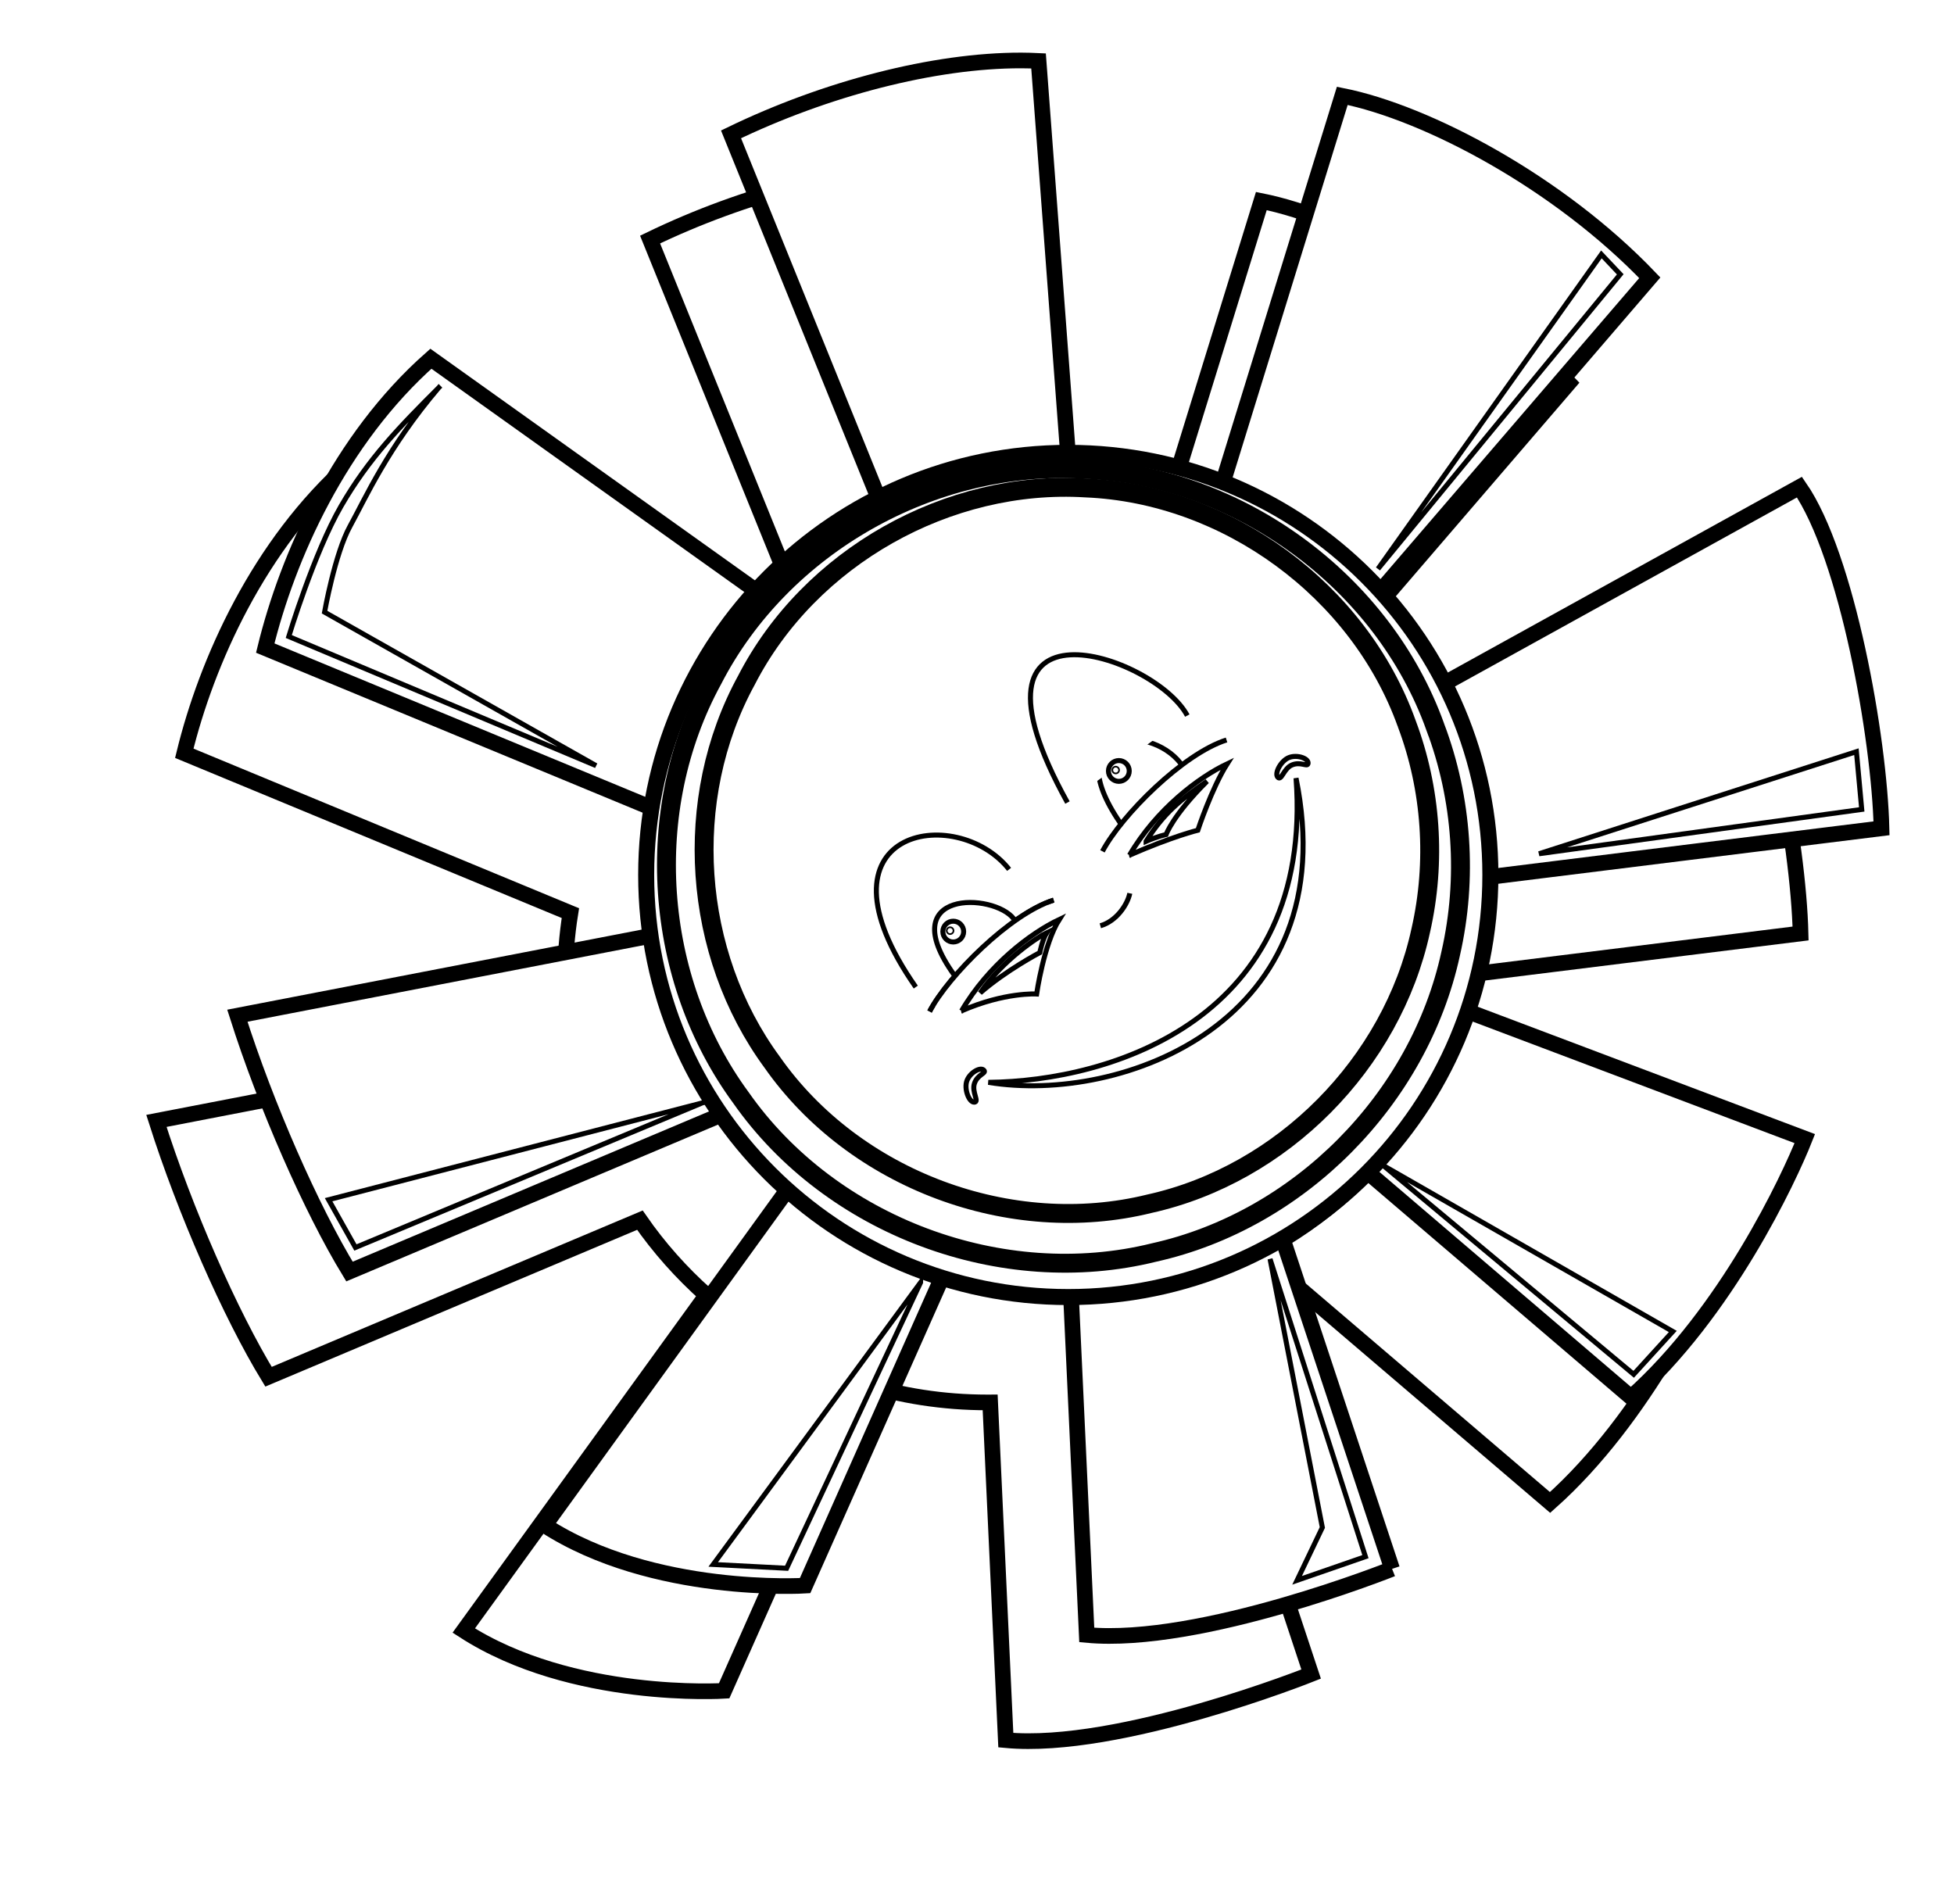
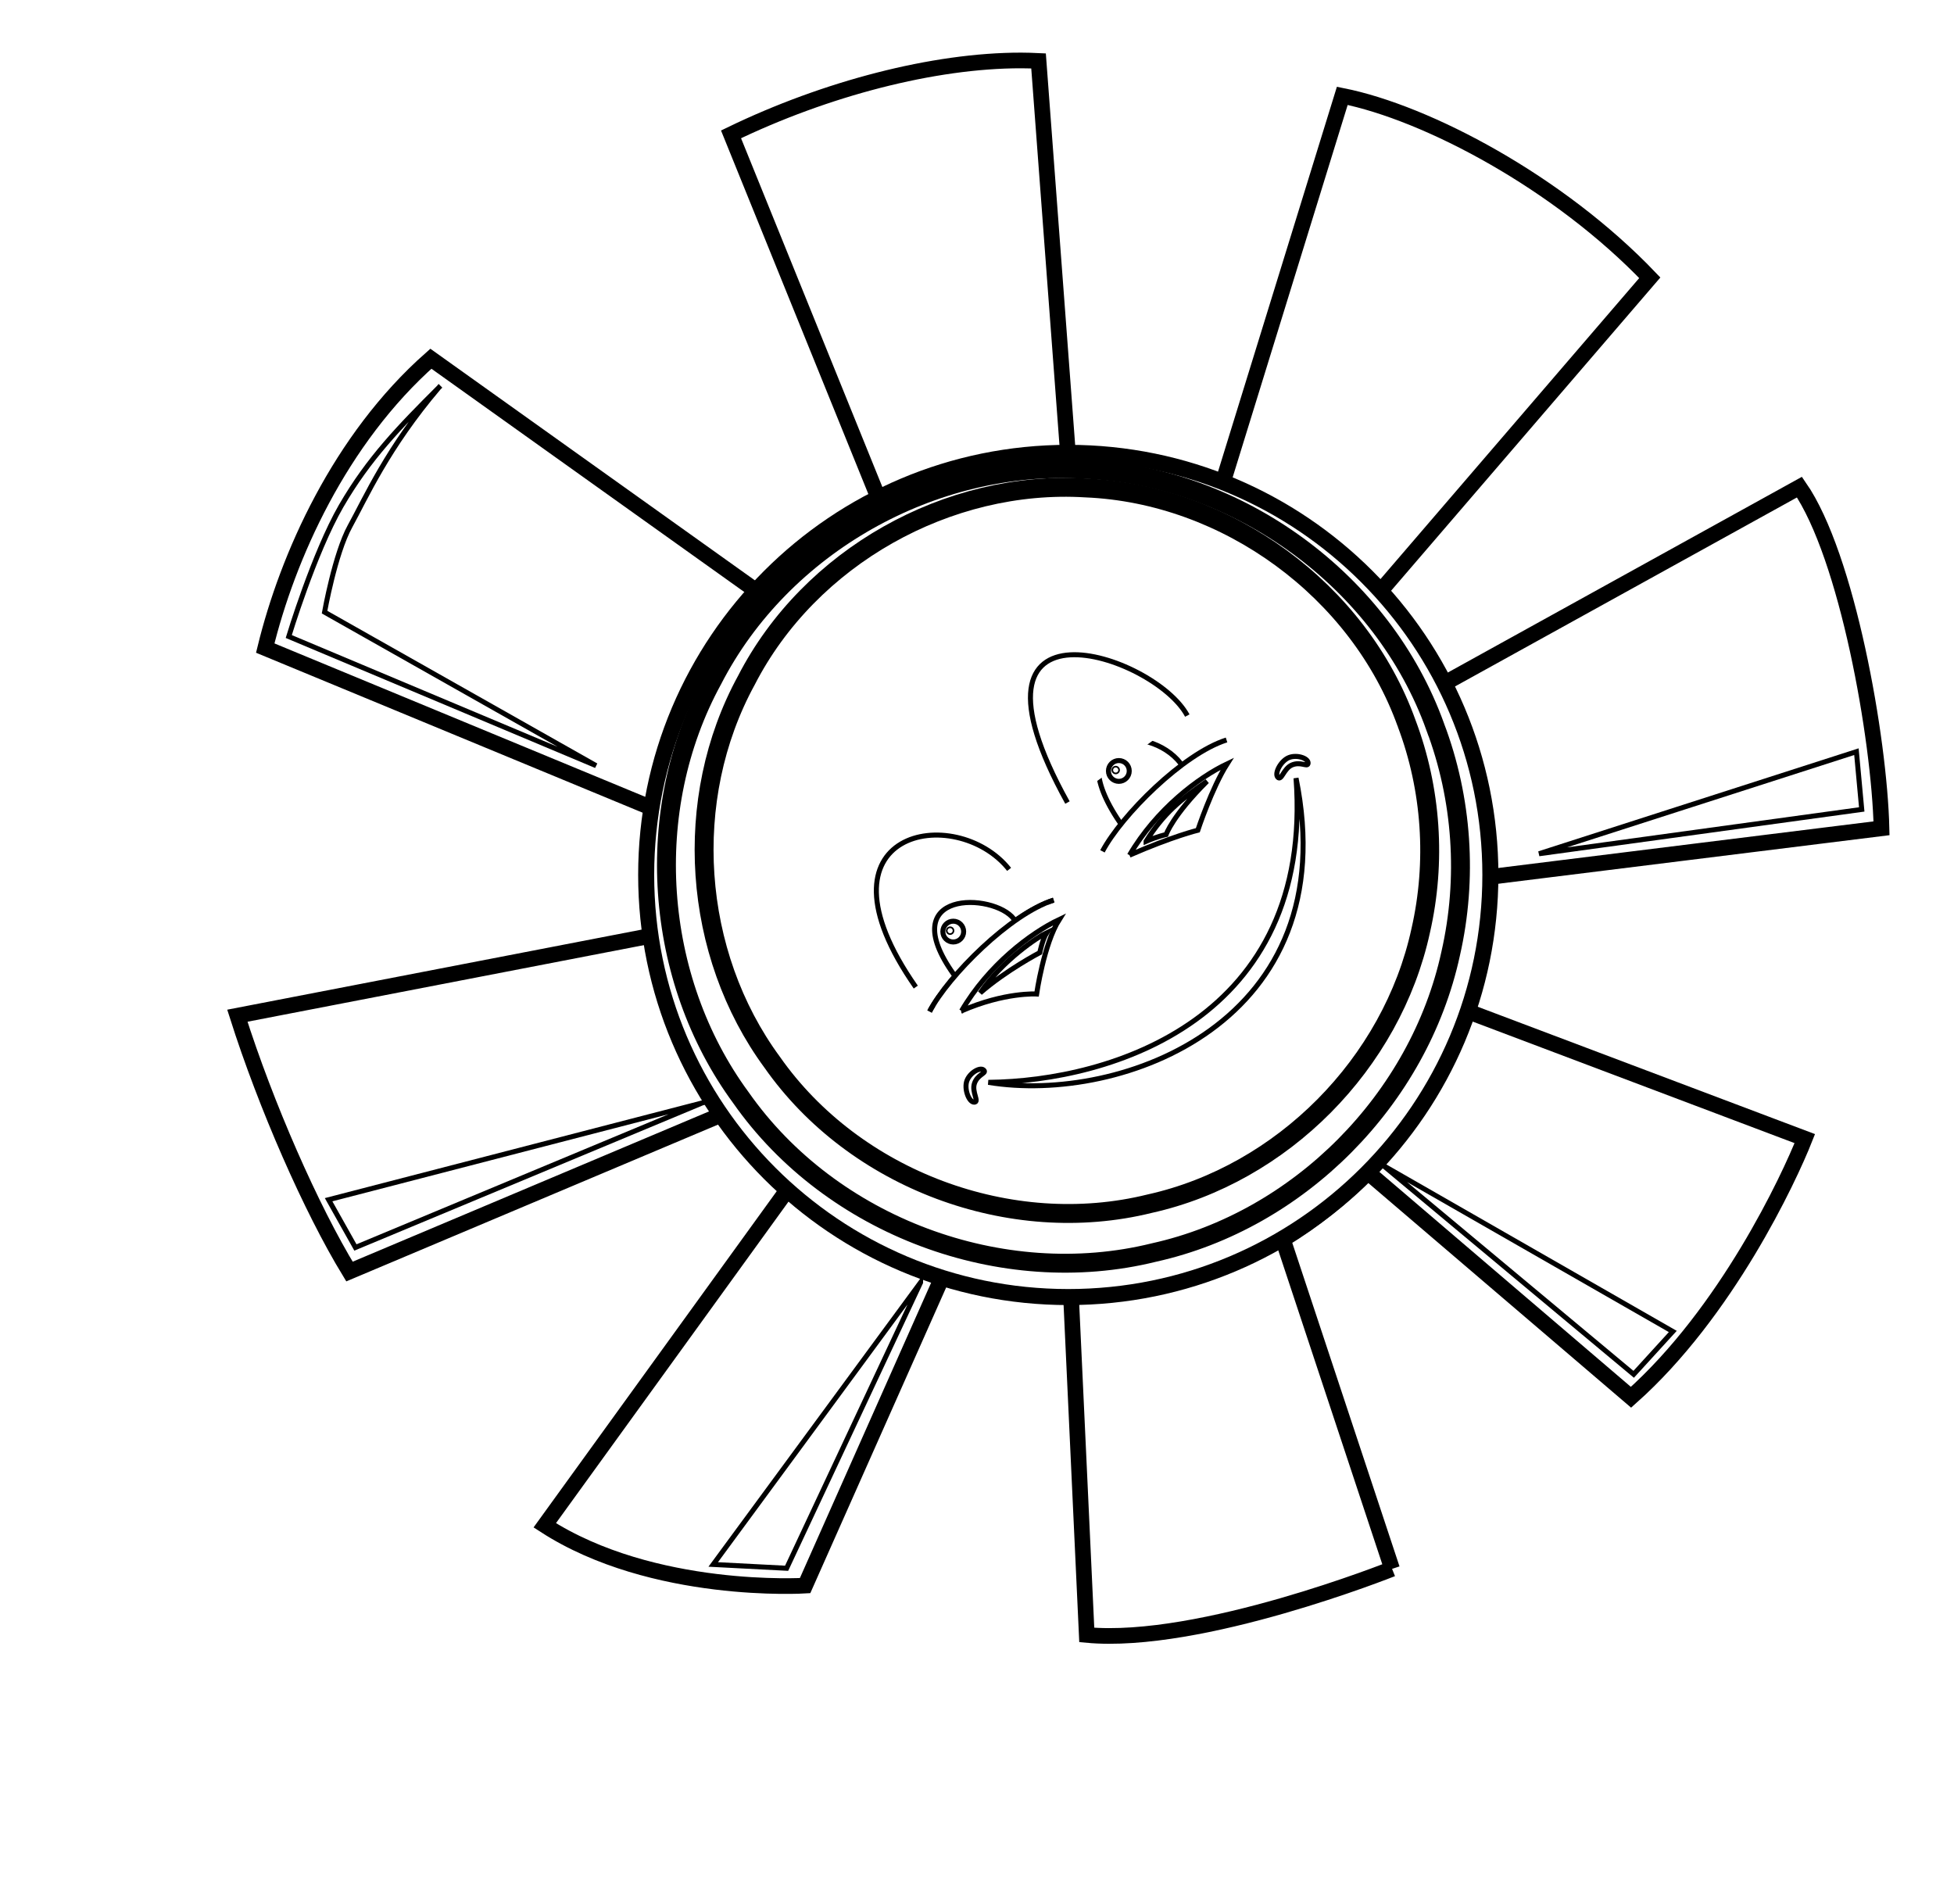
<svg xmlns="http://www.w3.org/2000/svg" xmlns:ns1="http://sodipodi.sourceforge.net/DTD/sodipodi-0.dtd" xmlns:ns2="http://www.inkscape.org/namespaces/inkscape" xmlns:xlink="http://www.w3.org/1999/xlink" width="390" height="380" id="svg2" ns1:version="0.32" ns2:version="0.48.1 " ns1:docname="happy_sun_gm_black_white_line_art_coloring_book_colouring.svg" ns2:output_extension="org.inkscape.output.svg.inkscape" version="1.0">
  <title id="title8287">Happy Sun</title>
  <defs id="defs4">
    <linearGradient ns2:collect="always" id="linearGradient3619">
      <stop style="stop-color:#ffffff;stop-opacity:1;" offset="0" id="stop3621" />
      <stop style="stop-color:#ffffff;stop-opacity:0;" offset="1" id="stop3623" />
    </linearGradient>
    <linearGradient id="linearGradient3611">
      <stop style="stop-color:#ffffff;stop-opacity:1;" offset="0" id="stop3613" />
      <stop style="stop-color:#000000;stop-opacity:0;" offset="1" id="stop3615" />
    </linearGradient>
    <ns2:perspective ns1:type="inkscape:persp3d" ns2:vp_x="0 : 526.18109 : 1" ns2:vp_y="0 : 1000 : 0" ns2:vp_z="744.09448 : 526.18109 : 1" ns2:persp3d-origin="372.04724 : 350.78739 : 1" id="perspective10" />
    <ns2:perspective id="perspective2637" ns2:persp3d-origin="372.04724 : 350.78739 : 1" ns2:vp_z="744.09448 : 526.18109 : 1" ns2:vp_y="0 : 1000 : 0" ns2:vp_x="0 : 526.18109 : 1" ns1:type="inkscape:persp3d" />
    <radialGradient ns2:collect="always" xlink:href="#linearGradient3619" id="radialGradient3625" cx="-133.952" cy="68.887" fx="-133.952" fy="68.887" r="99.348" gradientUnits="userSpaceOnUse" gradientTransform="matrix(0.998,0.518,-0.658,1.266,56.751,58.224)" />
    <filter ns2:collect="always" id="filter6771" color-interpolation-filters="sRGB">
      <feGaussianBlur ns2:collect="always" stdDeviation="9.851" id="feGaussianBlur6773" />
    </filter>
  </defs>
  <ns1:namedview id="base" pagecolor="#ffffff" bordercolor="#666666" borderopacity="1.0" gridtolerance="10000" guidetolerance="10" objecttolerance="10" ns2:pageopacity="0.0" ns2:pageshadow="2" ns2:zoom="0.80952" ns2:cx="242.78669" ns2:cy="146.86547" ns2:document-units="px" ns2:current-layer="layer1" showgrid="false" showguides="true" ns2:guide-bbox="true" ns2:window-width="1024" ns2:window-height="712" ns2:window-x="475" ns2:window-y="88" ns2:window-maximized="0" />
  <g ns2:label="Layer 1" ns2:groupmode="layer" id="layer1" transform="translate(-158.204,-221.46)">
    <g id="g8202" style="stroke:#000000;fill:#ffffff">
-       <path id="path5989" d="m 345.892,254.523 c -17.456,-0.026 -39.084,5.621 -57.938,14.75 l 29.406,72.594 c -9.237,4.664 -17.505,10.955 -24.406,18.531 l -64.906,-46.344 c -18.205,16.088 -28.617,39.545 -33.062,57.75 l 77.062,31.906 c -0.698,4.363 -1.062,8.847 -1.062,13.406 0,4.122 0.302,8.161 0.875,12.125 l -82.438,15.938 c 5.716,17.994 14.754,38.573 22.375,51.062 l 74.125,-31.25 c 3.816,5.513 8.292,10.517 13.281,14.969 l -48.438,66.938 c 21.592,13.971 51.969,12.031 51.969,12.031 L 330.017,497.523 c 7.969,2.501 16.428,3.844 25.219,3.844 0.197,0 0.397,0.001 0.594,0 l 3.125,67.406 c 22.651,2.117 60.938,-13.188 60.938,-13.188 l -21.781,-65.719 c 3.785,-2.307 7.355,-4.914 10.719,-7.75 0.768,-0.648 1.537,-1.295 2.281,-1.969 0.049,-0.045 0.107,-0.08 0.156,-0.125 1.293,-1.152 2.562,-2.334 3.781,-3.562 l 52.531,44.875 c 19.052,-16.935 31.512,-43.581 34.688,-51.625 l -67.25,-25.406 c 2.878,-8.432 4.462,-17.451 4.5,-26.844 l 78.062,-9.688 c -0.423,-17.993 -6.849,-54.334 -16.375,-68.094 l -70.875,39.188 c -3.428,-6.713 -7.724,-12.914 -12.75,-18.438 l 53.75,-62.531 c -18.205,-19.052 -44.44,-32.926 -61.375,-36.312 l -23.812,77.094 c -9.566,-3.774 -20.005,-5.844 -30.906,-5.844 -0.011,0 -0.021,-10e-6 -0.031,0 l -5.875,-78.219 c -1.125,-0.053 -2.274,-0.092 -3.438,-0.094 z" style="fill:#ffffff;fill-opacity:1;fill-rule:evenodd;stroke:#000000;stroke-width:3.125;marker:none;visibility:visible;display:inline;overflow:visible;filter:url(#filter6771);enable-background:accumulate" />
      <path ns1:nodetypes="cccccccccccsccccccccccccccccccccccc" id="path2511" d="m 436.05,534.588 c 0,0 -38.287,15.304 -60.938,13.188 l -3.183,-68.46 c -8.404,0 -17.75,-1.253 -25.411,-3.547 l -27.625,62.163 c 0,0 -30.37,1.932 -51.962,-12.039 l 48.83,-67.512 c -4.863,-4.405 -9.177,-9.305 -12.949,-14.705 l -74.857,31.569 c -7.621,-12.49 -16.659,-33.069 -22.375,-51.062 l 83.148,-16.068 c -0.391,-3.639 -0.64,-7.63 -0.64,-11.401 0,-4.676 0.114,-9.25 0.848,-13.719 l -77.793,-32.188 c 4.446,-18.205 14.857,-41.662 33.062,-57.75 l 65.816,46.969 c 6.765,-7.427 14.858,-13.614 23.875,-18.25 l -29.785,-73.5 c 18.853,-9.129 40.482,-14.776 57.938,-14.75 1.164,0.002 2.313,0.041 3.438,0.094 l 5.906,78.844 c 10.828,0.088 21.166,2.22 30.656,6.031 l 24.062,-77.906 c 16.935,3.387 43.17,17.261 61.375,36.312 l -54.411,63.299 c 4.931,5.417 9.338,11.487 12.719,18.039 l 71.567,-39.557 c 9.526,13.76 15.952,50.1 16.375,68.094 l -78.8,9.783 c 0,9.242 -1.449,18.272 -4.208,26.594 l 67.696,25.56 c -3.175,8.044 -15.636,34.69 -34.688,51.625 l -52.585,-44.951 c -5.007,5.167 -10.69,9.68 -16.89,13.458 l 21.787,65.743" style="fill:#ffffff;fill-opacity:1;fill-rule:evenodd;stroke:#000000;stroke-width:3.125;stroke-linecap:butt;stroke-linejoin:miter;stroke-miterlimit:4;stroke-opacity:1;stroke-dasharray:none;stroke-dashoffset:0;marker:none;visibility:visible;display:inline;overflow:visible;enable-background:accumulate" />
      <g transform="translate(7.576,-8.843)" id="g8104" style="stroke:#000000;fill:#ffffff">
        <path transform="matrix(0.848,0,0,0.848,436.268,350.57)" d="m 13.944,64.107 c 0,54.869 -44.48,99.348 -99.348,99.348 -54.869,0 -99.348,-44.48 -99.348,-99.348 0,-54.869 44.48,-99.348 99.348,-99.348 54.869,0 99.348,44.48 99.348,99.348 z" ns1:ry="99.348404" ns1:rx="99.348404" ns1:cy="64.107018" ns1:cx="-85.40477" id="path3338" style="fill:#ffffff;fill-opacity:1;fill-rule:evenodd;stroke:#000000;stroke-width:3.773;marker:none;visibility:visible;display:inline;overflow:visible;enable-background:accumulate" ns1:type="arc" />
        <path id="path3340" d="m 437.089,375.379 c -10.404,-29.024 -39.253,-50.123 -70.081,-51.414 -30.087,-1.849 -60.299,15.11 -74.125,42.012 -14.18,25.935 -11.828,59.67 5.644,83.433 17.974,25.649 52.099,38.387 82.421,30.882 28.985,-6.436 52.911,-30.602 59.218,-59.653 3.42,-14.987 2.349,-30.909 -3.076,-45.26 z" style="fill:#ffffff;fill-opacity:1;fill-rule:evenodd;stroke:#000000;stroke-width:3.773;marker:none;visibility:visible;display:inline;overflow:visible;enable-background:accumulate" />
        <path style="fill:#ffffff;fill-opacity:1;fill-rule:evenodd;stroke:#000000;stroke-width:3.773;marker:none;visibility:visible;display:inline;overflow:visible;enable-background:accumulate" d="m 431.38,374.675 c -9.508,-26.523 -35.87,-45.804 -64.042,-46.984 -27.494,-1.69 -55.103,13.808 -67.738,38.392 -12.959,23.7 -10.809,54.528 5.157,76.244 16.425,23.439 47.61,35.08 75.319,28.221 26.487,-5.882 48.352,-27.965 54.115,-54.513 3.126,-13.695 2.147,-28.245 -2.811,-41.36 z" id="path3334" />
      </g>
      <path ns1:nodetypes="cccc" id="path3210" d="m 298.367,441.587 -74.577,19.322 5.353,9.532 69.224,-28.855 z" style="fill:#ffffff;fill-opacity:1;fill-rule:evenodd;stroke:#000000" />
      <path style="fill:#ffffff;fill-opacity:1;fill-rule:evenodd;stroke:#000000" d="m 341.944,477.424 -41.388,56.282 14.65,0.761 26.738,-57.042 z" id="path3212" ns1:nodetypes="cccc" />
-       <path ns1:nodetypes="ccccc" id="path3214" d="m 411.694,472.74 10.438,53.59 -5.04,10.544 13.64,-4.723 -19.038,-59.411 z" style="fill:#ffffff;fill-opacity:1;fill-rule:evenodd;stroke:#000000" />
      <path style="fill:#ffffff;fill-opacity:1;fill-rule:evenodd;stroke:#000000" d="m 434.34,454.119 49.933,41.637 7.805,-8.549 -57.737,-33.089 z" id="path3221" ns1:nodetypes="cccc" />
      <path ns1:nodetypes="cccc" id="path3223" d="m 465.377,391.857 64.411,-8.845 -1.059,-11.527 -63.352,20.372 z" style="fill:#ffffff;fill-opacity:1;fill-rule:evenodd;stroke:#000000" />
-       <path style="fill:#ffffff;fill-opacity:1;fill-rule:evenodd;stroke:#000000" d="m 433.242,334.994 48.348,-58.781 -3.761,-3.977 -44.587,62.758 z" id="path3225" ns1:nodetypes="cccc" />
      <path ns1:nodetypes="czccczc" id="path3227" d="m 245.778,298.828 c -7.737,7.737 -13.992,14.112 -19.493,23.639 -5.419,9.386 -10.447,26.035 -10.447,26.035 l 61.337,25.774 -54.192,-30.64 c 0,0 2.07,-11.685 5.08,-17.143 3.086,-5.595 7.494,-15.661 17.714,-27.666 z" style="fill:#ffffff;fill-opacity:1;fill-rule:evenodd;stroke:#000000" />
      <g transform="translate(7.576,-8.843)" id="g8109" style="stroke:#000000;fill:#ffffff">
        <path ns1:nodetypes="cc" id="path2525" d="m 336.161,432.183 c 3.81,-7.197 16.088,-19.475 24.767,-22.227" style="fill:#ffffff;stroke:#000000;stroke-width:1px;stroke-linecap:butt;stroke-linejoin:miter;stroke-opacity:1" />
        <path ns1:nodetypes="cc" id="path2527" d="m 333.409,427.314 c -22.015,-31.541 8.044,-36.834 18.628,-23.497" style="fill:#ffffff;stroke:#000000;stroke-width:1px;stroke-linecap:butt;stroke-linejoin:miter;stroke-opacity:1" />
-         <path ns1:nodetypes="cc" id="path2529" d="m 370.243,415.077 c 3.197,-0.903 5.406,-4.185 5.886,-6.48" style="fill:#ffffff;stroke:#000000;stroke-width:1px;stroke-linecap:butt;stroke-linejoin:miter;stroke-opacity:1" />
        <path ns1:nodetypes="cc" id="path2531" d="m 341.009,424.809 c -12.134,-17.004 7.983,-16.365 11.974,-11.096" style="fill:#ffffff;fill-rule:evenodd;stroke:#000000;stroke-width:1px;stroke-linecap:butt;stroke-linejoin:miter;stroke-opacity:1" />
        <path style="fill:#ffffff;fill-rule:evenodd;stroke:#000000;stroke-width:1px;stroke-linecap:butt;stroke-linejoin:miter;stroke-opacity:1" d="m 342.548,432.058 c 5.34,-9.121 13.733,-15.497 19.499,-18.236 -3.082,4.851 -4.519,14.87 -4.519,14.87 0,0 -6.362,-0.401 -14.98,3.366 z" id="path2533" ns1:nodetypes="cccc" />
        <path ns1:nodetypes="ccc" id="path2535" d="m 347.892,446.327 c 26.55,4.387 71.339,-12.005 61.412,-60.719 3.561,48.07 -36.908,60.497 -61.412,60.719 z" style="fill:#ffffff;fill-opacity:1;fill-rule:evenodd;stroke:#000000;stroke-width:1px;stroke-linecap:butt;stroke-linejoin:miter;stroke-opacity:1" />
        <path ns1:nodetypes="czzzz" id="path2537" d="m 347.076,444.011 c 0.325,0.531 -1.385,0.807 -1.964,2.543 -0.571,1.711 1.036,3.687 -0.025,3.732 -1.061,0.045 -2.088,-2.665 -1.467,-4.301 0.651,-1.714 2.895,-2.89 3.456,-1.974 z" style="fill:#ffffff;fill-rule:evenodd;stroke:#000000;stroke-width:1px;stroke-linecap:butt;stroke-linejoin:miter;stroke-opacity:1" />
        <path style="fill:#ffffff;fill-rule:evenodd;stroke:#000000;stroke-width:1px;stroke-linecap:butt;stroke-linejoin:miter;stroke-opacity:1" d="m 411.685,382.771 c -0.182,0.595 -1.522,-0.502 -3.205,0.216 -1.659,0.707 -2.073,3.22 -2.811,2.456 -0.737,-0.765 0.611,-3.331 2.247,-3.95 1.715,-0.649 4.083,0.251 3.769,1.278 z" id="path2539" ns1:nodetypes="czzzz" />
        <path style="fill:#ffffff;stroke:#000000;stroke-width:1px;stroke-linecap:butt;stroke-linejoin:miter;stroke-opacity:1" d="m 336.161,432.183 c 3.81,-7.197 16.088,-19.475 24.767,-22.227" id="path2541" ns1:nodetypes="cc" />
        <path style="fill:#ffffff;fill-rule:evenodd;stroke:#000000;stroke-width:1px;stroke-linecap:butt;stroke-linejoin:miter;stroke-opacity:1" d="m 374.218,394.553 c -12.693,-18.52 5.668,-20.117 12.054,-11.895" id="path2543" ns1:nodetypes="cc" />
        <path ns1:nodetypes="cc" id="path2545" d="m 363.681,390.48 c -23.921,-43.184 17.358,-29.636 23.921,-17.358" style="fill:#ffffff;stroke:#000000;stroke-width:1px;stroke-linecap:butt;stroke-linejoin:miter;stroke-opacity:1" />
        <path style="fill:#ffffff;stroke:#000000;stroke-width:1px;stroke-linecap:butt;stroke-linejoin:miter;stroke-opacity:1" d="m 370.666,400.218 c 3.81,-7.197 16.088,-19.475 24.767,-22.227" id="path2547" ns1:nodetypes="cc" />
-         <path ns1:nodetypes="cccc" id="path2549" d="m 376.064,400.985 c 5.34,-9.121 13.733,-15.497 19.499,-18.236 -3.082,4.851 -5.862,13.258 -5.862,13.258 0,0 -5.019,1.211 -13.637,4.978 z" style="fill:#ffffff;fill-rule:evenodd;stroke:#000000;stroke-width:1px;stroke-linecap:butt;stroke-linejoin:miter;stroke-opacity:1" />
+         <path ns1:nodetypes="cccc" id="path2549" d="m 376.064,400.985 c 5.34,-9.121 13.733,-15.497 19.499,-18.236 -3.082,4.851 -5.862,13.258 -5.862,13.258 0,0 -5.019,1.211 -13.637,4.978 " style="fill:#ffffff;fill-rule:evenodd;stroke:#000000;stroke-width:1px;stroke-linecap:butt;stroke-linejoin:miter;stroke-opacity:1" />
        <path transform="matrix(0.444,0,0,0.444,233.516,30.033)" d="m 320.944,797.623 c 0,2.583 -2.094,4.677 -4.677,4.677 -2.583,0 -4.677,-2.094 -4.677,-4.677 0,-2.583 2.094,-4.677 4.677,-4.677 2.583,0 4.677,2.094 4.677,4.677 z" ns1:ry="4.6769719" ns1:rx="4.6769719" ns1:cy="797.62311" ns1:cx="316.26721" id="path2551" style="fill:#ffffff;fill-opacity:1;fill-rule:evenodd;stroke:#000000;stroke-width:2.25;marker:none;visibility:visible;display:inline;overflow:visible;enable-background:accumulate" ns1:type="arc" />
        <path ns1:type="arc" style="fill:#ffffff;fill-opacity:1;fill-rule:evenodd;stroke:#000000;stroke-width:2.25;marker:none;visibility:visible;display:inline;overflow:visible;enable-background:accumulate" id="path2553" ns1:cx="316.26721" ns1:cy="797.62311" ns1:rx="4.6769719" ns1:ry="4.6769719" d="m 320.944,797.623 c 0,2.583 -2.094,4.677 -4.677,4.677 -2.583,0 -4.677,-2.094 -4.677,-4.677 0,-2.583 2.094,-4.677 4.677,-4.677 2.583,0 4.677,2.094 4.677,4.677 z" transform="matrix(0.145,0,0,0.145,327.453,268.339)" />
        <path ns1:type="arc" style="fill:#ffffff;fill-opacity:1;fill-rule:evenodd;stroke:#000000;stroke-width:2.25;marker:none;visibility:visible;display:inline;overflow:visible;enable-background:accumulate" id="path2555" ns1:cx="316.26721" ns1:cy="797.62311" ns1:rx="4.6769719" ns1:ry="4.6769719" d="m 320.944,797.623 c 0,2.583 -2.094,4.677 -4.677,4.677 -2.583,0 -4.677,-2.094 -4.677,-4.677 0,-2.583 2.094,-4.677 4.677,-4.677 2.583,0 4.677,2.094 4.677,4.677 z" transform="matrix(0.444,0,0,0.444,200.466,62.093)" />
        <path transform="matrix(0.145,0,0,0.145,294.402,300.399)" d="m 320.944,797.623 c 0,2.583 -2.094,4.677 -4.677,4.677 -2.583,0 -4.677,-2.094 -4.677,-4.677 0,-2.583 2.094,-4.677 4.677,-4.677 2.583,0 4.677,2.094 4.677,4.677 z" ns1:ry="4.6769719" ns1:rx="4.6769719" ns1:cy="797.62311" ns1:cx="316.26721" id="path2557" style="fill:#ffffff;fill-opacity:1;fill-rule:evenodd;stroke:#000000;stroke-width:2.25;marker:none;visibility:visible;display:inline;overflow:visible;enable-background:accumulate" ns1:type="arc" />
        <path style="fill:#ffffff;fill-opacity:1;fill-rule:evenodd;stroke:#000000" d="m 346.261,428.471 c 4.556,-6.638 11.645,-11.239 13.285,-12.017 -0.877,1.377 -1.382,3.98 -1.382,3.98 0,0 -6.703,3.497 -11.903,8.037 z" id="path8098" ns1:nodetypes="cccc" />
        <path style="fill:#ffffff;fill-opacity:1;fill-rule:evenodd;stroke:#000000" d="m 379.382,398.214 c 3.441,-5.556 7.02,-8.439 12.16,-11.98 -6.862,6.821 -8.168,10.631 -8.168,10.631 0,0 -1.72,0.366 -3.992,1.35 z" id="path8102" ns1:nodetypes="cccc" />
      </g>
    </g>
  </g>
</svg>